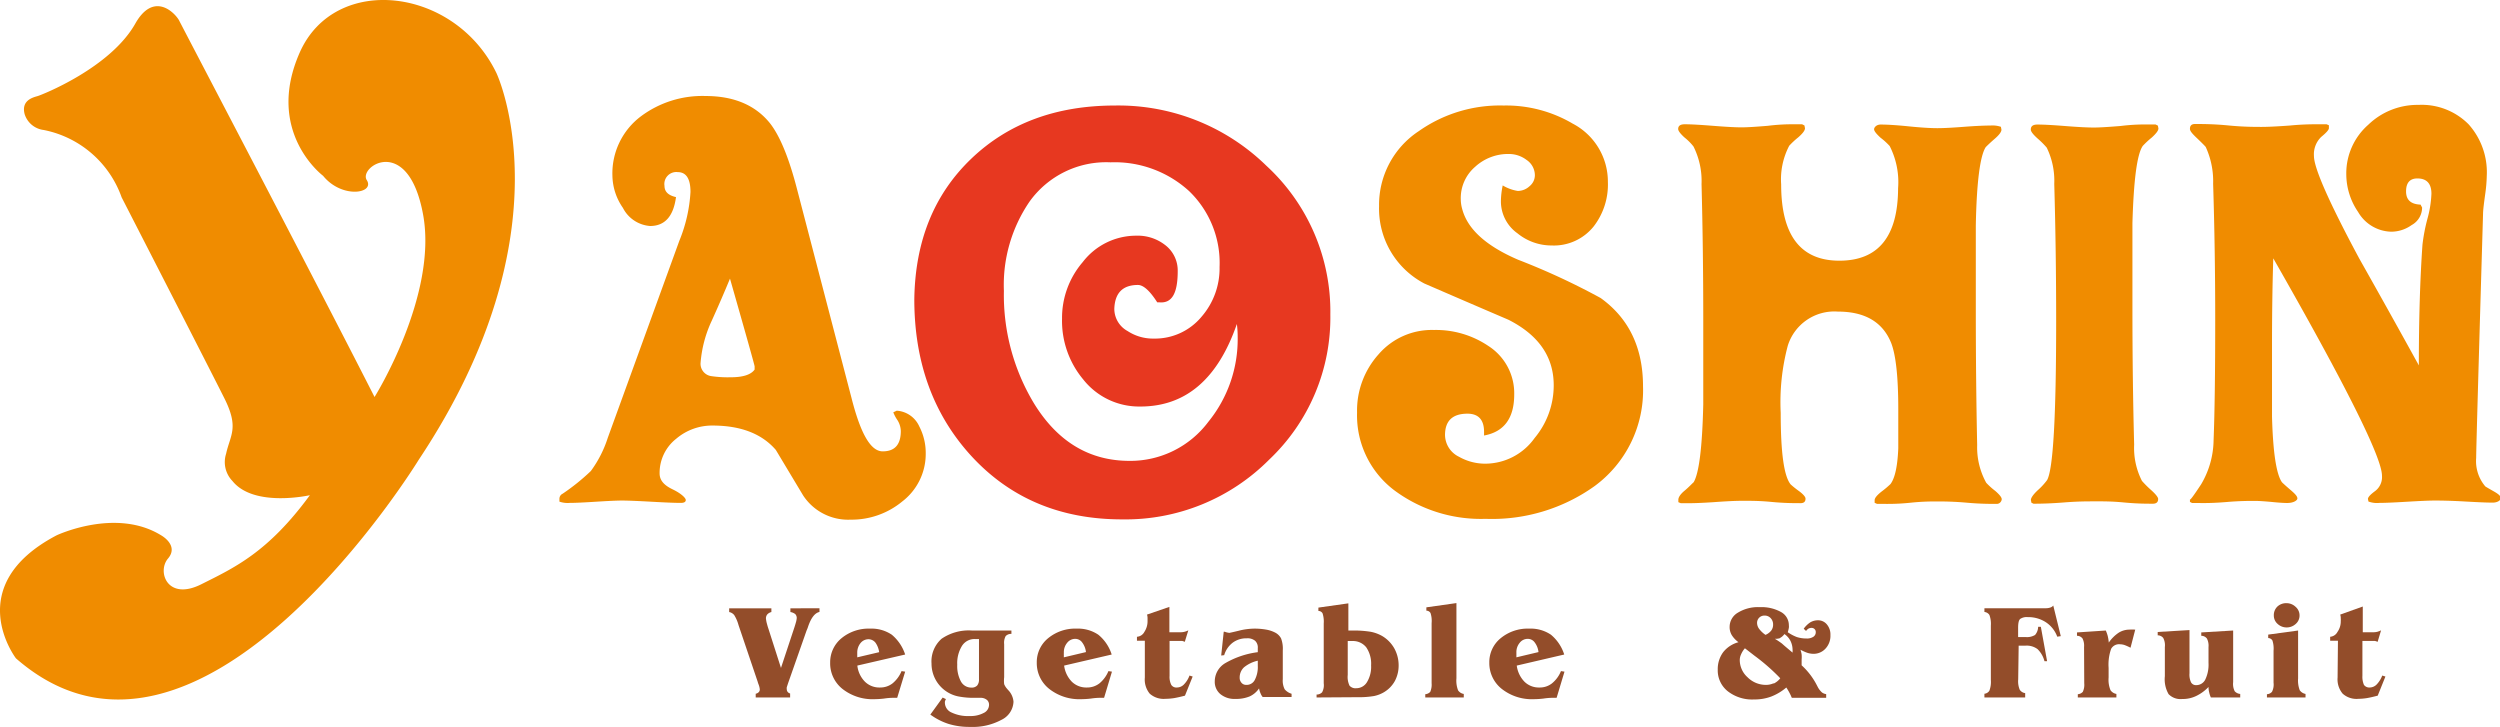
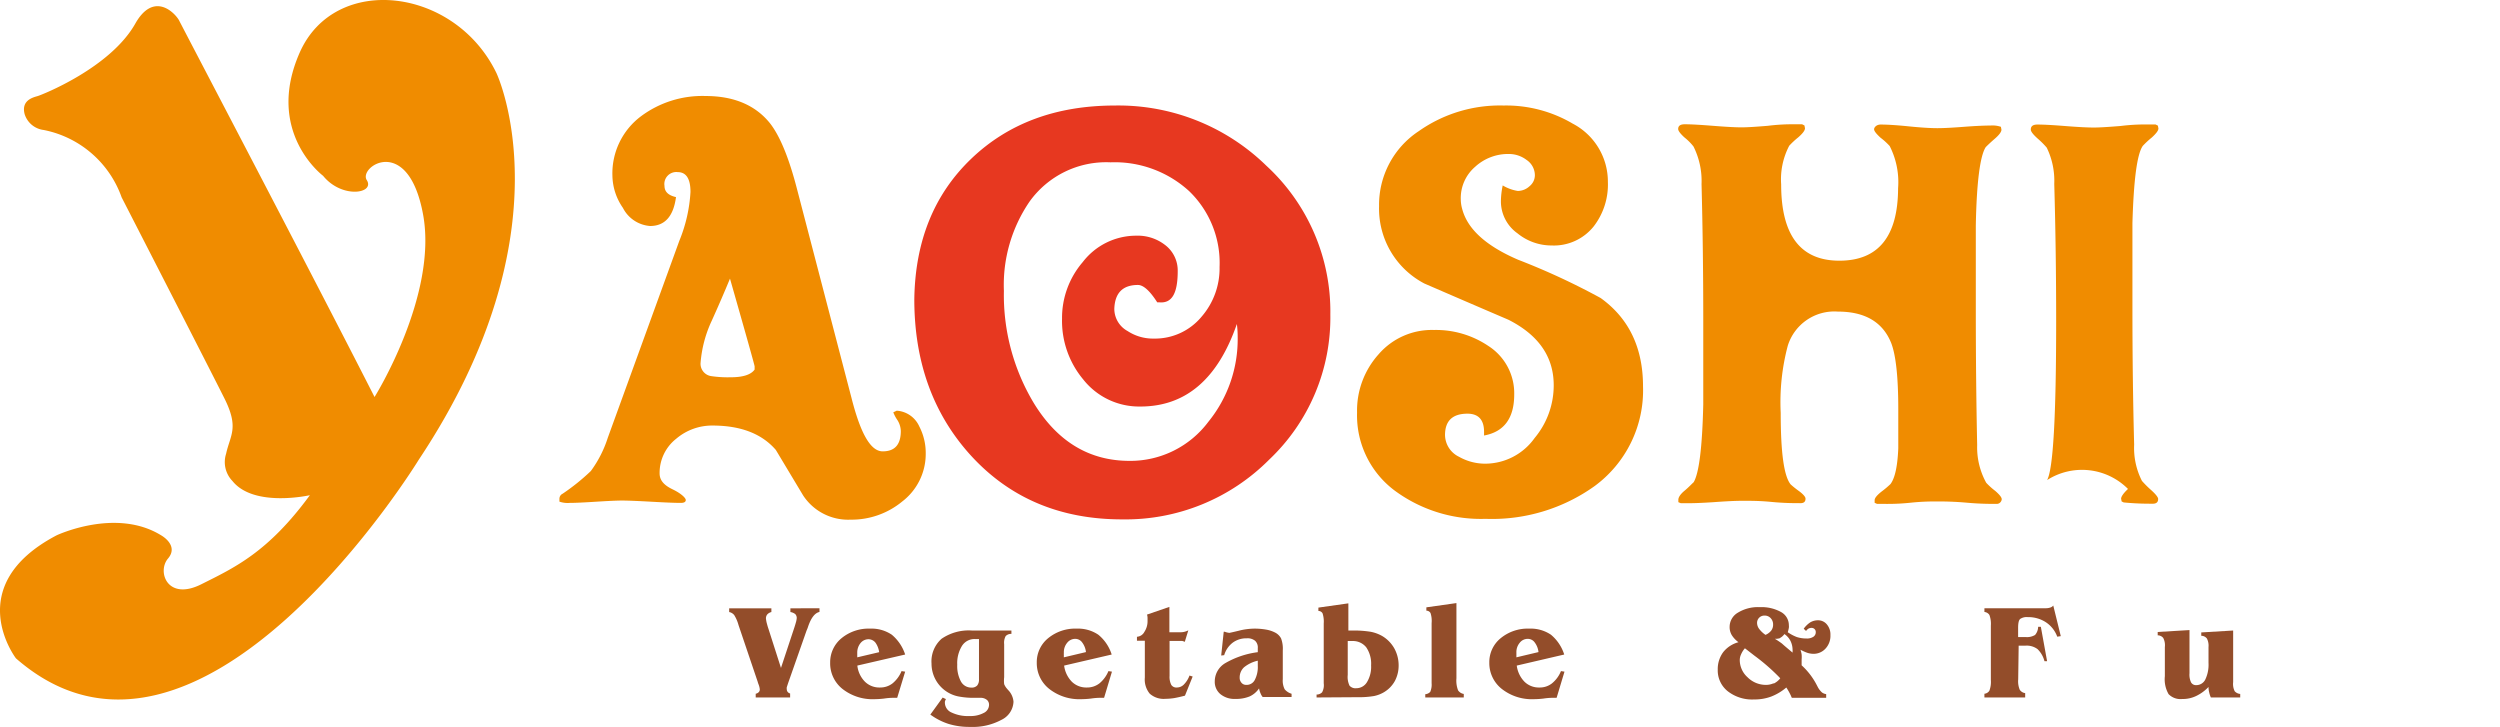
<svg xmlns="http://www.w3.org/2000/svg" id="レイヤー_1" data-name="レイヤー 1" viewBox="0 0 276 80.25">
  <defs>
    <style>.cls-1{fill:#f08c00;}.cls-2{fill:#e73820;}.cls-3{fill:#934d2a;}</style>
  </defs>
  <path class="cls-1" d="M78.56,41.53a1.38,1.38,0,0,1-1.22-1.43,13.45,13.45,0,0,1,1.25-4.72c.69-1.53,1.36-3.07,2-4.62q2.72,9.52,2.72,9.69v.35c-.4.56-1.27.85-2.63.85A12.55,12.55,0,0,1,78.56,41.53ZM76.23,21.19A16.65,16.65,0,0,1,75,26.58l-7.9,21.75A12.71,12.71,0,0,1,65.23,52a23.28,23.28,0,0,1-3.12,2.51.62.62,0,0,0-.35.54l0,.33a2.76,2.76,0,0,0,1.15.14c.64,0,1.6-.05,2.88-.13s2.25-.13,2.89-.13,1.8.05,3.24.13,2.52.13,3.24.13c.37,0,.55-.11.55-.32s-.48-.71-1.46-1.18S72.82,53,72.82,52.26a4.8,4.8,0,0,1,1.83-3.82,6.12,6.12,0,0,1,4-1.46c3.11,0,5.44.89,7,2.69l3,5a5.94,5.94,0,0,0,5.26,2.7,8.77,8.77,0,0,0,5.69-2,6.61,6.61,0,0,0,2.6-5.29,6.35,6.35,0,0,0-.71-3A2.94,2.94,0,0,0,99,45.34l-.38.18a4,4,0,0,0,.45.85,2.4,2.4,0,0,1,.38,1.21c0,1.5-.66,2.25-2,2.25S95,47.85,94,43.91l-6-23q-1.34-5.2-3-7.31c-1.61-2-4-3-7.1-3a11.32,11.32,0,0,0-7.14,2.24,7.88,7.88,0,0,0-3.15,6.55,6.4,6.4,0,0,0,1.16,3.56,3.67,3.67,0,0,0,3,2c1.63,0,2.58-1.07,2.86-3.19-.85-.19-1.27-.6-1.27-1.24A1.32,1.32,0,0,1,74.81,19C75.75,19,76.23,19.72,76.23,21.19Z" />
  <path class="cls-2" d="M125.63,31.46c.6,0,1.32.65,2.13,1.92l.26,0c1.37.11,2-1,2-3.46a3.53,3.53,0,0,0-1.43-2.9,4.91,4.91,0,0,0-3.16-1,7.43,7.43,0,0,0-5.9,2.92,9.45,9.45,0,0,0-2.28,6.25,10.08,10.08,0,0,0,2.33,6.69,7.86,7.86,0,0,0,6.32,3q7.5,0,10.65-9.11a10.79,10.79,0,0,1,.09,1.46,14.46,14.46,0,0,1-3.24,9.34,10.76,10.76,0,0,1-8.69,4.31q-6.66,0-10.56-6.35a23.15,23.15,0,0,1-3.32-12.42,16.29,16.29,0,0,1,2.83-9.85,10.41,10.41,0,0,1,8.94-4.34,12.19,12.19,0,0,1,8.67,3.17,11,11,0,0,1,3.37,8.39,8.14,8.14,0,0,1-2,5.5,6.69,6.69,0,0,1-5.28,2.4,5.11,5.11,0,0,1-2.87-.83,2.8,2.8,0,0,1-1.47-2.45Q123.11,31.46,125.63,31.46ZM139.81,18.3a23.38,23.38,0,0,0-16.72-6.65q-9.74,0-15.88,5.89t-6.27,15.51q0,10.35,6.21,17.2,6.45,7.09,16.72,7.09a22.37,22.37,0,0,0,16.26-6.61,21.58,21.58,0,0,0,6.74-16A21.87,21.87,0,0,0,139.81,18.3Z" />
  <path class="cls-1" d="M169.45,19.34a2.05,2.05,0,0,0-.91-1.68A3.23,3.23,0,0,0,166.6,17a5.38,5.38,0,0,0-3.75,1.42A4.55,4.55,0,0,0,161.27,22a4,4,0,0,0,.15,1.05c.58,2.24,2.65,4.11,6.19,5.63a76.49,76.49,0,0,1,9.1,4.22q4.68,3.36,4.68,9.76a13.11,13.11,0,0,1-5.34,11A19.47,19.47,0,0,1,164,57.28a16,16,0,0,1-9.75-2.92,10.36,10.36,0,0,1-4.43-8.82,9.29,9.29,0,0,1,2.38-6.43,7.76,7.76,0,0,1,6.11-2.68,10.34,10.34,0,0,1,6,1.76,6.2,6.2,0,0,1,2.86,5.35q0,3.93-3.33,4.54v-.41c0-1.31-.61-2-1.83-2-1.65,0-2.48.79-2.48,2.36a2.71,2.71,0,0,0,1.55,2.4,5.84,5.84,0,0,0,2.93.76,6.71,6.71,0,0,0,5.41-2.83,9.06,9.06,0,0,0,2.11-5.83q0-4.7-5-7.23-4.67-2-9.28-4a9.33,9.33,0,0,1-5-8.54,9.74,9.74,0,0,1,4.38-8.28A15.55,15.55,0,0,1,166,11.65a14.47,14.47,0,0,1,7.63,2,7.22,7.22,0,0,1,3.88,6.42A7.56,7.56,0,0,1,175.94,25a5.63,5.63,0,0,1-4.63,2.1,5.94,5.94,0,0,1-3.78-1.34,4.33,4.33,0,0,1-1.83-3.51,8.87,8.87,0,0,1,.2-1.78,4.64,4.64,0,0,0,1.66.61,1.92,1.92,0,0,0,1.31-.53A1.56,1.56,0,0,0,169.45,19.34Z" />
  <path class="cls-1" d="M192.23,55.29q-1,0-3.06.15c-1.38.09-2.43.13-3.15.11h-.47l-.26-.11,0-.27c0-.27.23-.62.69-1s.87-.83,1-.93c.59-1,.95-3.82,1.06-8.59,0-.16,0-3.28,0-9.33,0-5-.06-10.06-.19-15a8.5,8.5,0,0,0-.89-4.15,6.12,6.12,0,0,0-1-1q-.69-.63-.69-.93c0-.35.24-.52.73-.52.68,0,1.71.06,3.11.17s2.43.17,3.13.17,1.57-.06,2.92-.17a22,22,0,0,1,2.91-.17l.88,0,.26.13.06.31c0,.24-.25.57-.74,1a9.1,9.1,0,0,0-1,.93,8,8,0,0,0-.89,4.27q0,8.43,6.44,8.42t6.47-8a8.78,8.78,0,0,0-.93-4.66,7.47,7.47,0,0,0-1-.91c-.47-.43-.72-.74-.72-.94s.25-.52.73-.52c.68,0,1.72.06,3.1.2s2.44.2,3.14.2,1.64-.05,2.95-.15,2.27-.14,2.92-.14a2.89,2.89,0,0,1,1.16.14l.06.32c0,.23-.24.57-.74,1s-.92.84-1,.93c-.61.94-1,3.81-1.09,8.64v9.38q0,7.76.15,14.86a8.09,8.09,0,0,0,1,4.17,8,8,0,0,0,1,.9c.47.41.71.71.71.91s-.19.52-.55.52c-.72,0-1.82,0-3.27-.13s-2.54-.14-3.27-.14-1.56,0-2.88.13a24.33,24.33,0,0,1-2.89.14l-.9,0-.27-.12,0-.29c0-.23.25-.54.75-.94a10.17,10.17,0,0,0,1-.84c.5-.66.78-2,.86-3.94V45.17c0-3.56-.27-6-.79-7.32q-1.4-3.45-5.88-3.45a5.38,5.38,0,0,0-5.53,3.77,24.3,24.3,0,0,0-.78,7.41c0,4.41.36,7,1.1,7.9a10.09,10.09,0,0,0,.94.75c.47.36.7.63.7.82,0,.34-.18.5-.56.5-.71,0-1.79,0-3.23-.14S193,55.29,192.23,55.29Z" />
-   <path class="cls-1" d="M231.17,14.08c.61,0,1.58-.06,2.93-.17a22.29,22.29,0,0,1,3-.17l.87,0,.26.13.06.31c0,.24-.25.56-.73,1a9.87,9.87,0,0,0-1,.93c-.64.93-1,3.77-1.14,8.52q0-.23,0,9.34,0,8,.19,15.12a8,8,0,0,0,.86,4,11.34,11.34,0,0,0,1,1c.53.48.79.81.79,1,0,.34-.19.52-.58.52-.7,0-1.77,0-3.22-.14s-2.53-.12-3.27-.12-1.82,0-3.32.12-2.61.14-3.37.14l-.23-.11-.06-.3c0-.23.25-.6.76-1.08A7.16,7.16,0,0,0,226,53q1-1.77,1-17.5,0-7.86-.21-15.2a8.34,8.34,0,0,0-.83-4,9.41,9.41,0,0,0-1-1c-.51-.46-.76-.78-.76-1,0-.37.24-.55.73-.55.7,0,1.75.06,3.14.17S230.49,14.08,231.17,14.08Z" />
-   <path class="cls-1" d="M268.83,55.26c-.69,0-1.71.05-3.07.13s-2.38.13-3.06.13a2.74,2.74,0,0,1-1.22-.15l-.06-.28c0-.2.26-.48.77-.86a1.93,1.93,0,0,0,.78-1.71q0-3-12-24c-.1,3.11-.14,6.33-.14,9.65V46q.16,5.88,1.09,7.23c.06.07.38.37,1,.9s.71.73.71.91-.38.49-1.12.49q-.62,0-1.77-.12c-.78-.07-1.38-.11-1.78-.11-.67,0-1.7,0-3.11.12s-2.48.13-3.22.11H242l-.23-.12,0-.29c0,.16.41-.4,1.24-1.66a9.8,9.8,0,0,0,1.37-4.84q.18-4.52.18-13.32c0-5.28-.08-10.27-.23-15a9.08,9.08,0,0,0-.82-4.08c-.09-.11-.42-.45-1-1s-.74-.79-.74-1c0-.36.19-.53.56-.53.81,0,2.05,0,3.69.16s2.87.16,3.68.16q1,0,3.09-.15a29.88,29.88,0,0,1,3.06-.14l1,0,.26.11,0,.32c0,.18-.28.5-.83.95a2.66,2.66,0,0,0-.82,2.12q0,2,5,11.32,3.32,5.88,6.58,11.8,0-7.6.4-13.32a20.07,20.07,0,0,1,.53-2.8,12.17,12.17,0,0,0,.46-2.83c0-1.12-.52-1.69-1.55-1.69-.83,0-1.25.48-1.25,1.43s.54,1.42,1.6,1.46l.17.32a2.21,2.21,0,0,1-1.16,1.94,3.88,3.88,0,0,1-2.23.73,4.34,4.34,0,0,1-3.67-2.17,7.42,7.42,0,0,1-1.31-4.2,7.14,7.14,0,0,1,2.43-5.44,7.81,7.81,0,0,1,5.54-2.19,7.29,7.29,0,0,1,5.54,2.15,7.94,7.94,0,0,1,2,5.68,16.6,16.6,0,0,1-.18,2.07c-.13.95-.22,1.64-.23,2.07q-.77,26.08-.76,27a4.31,4.31,0,0,0,1,3.14c.05.05.39.24,1,.59s.71.54.71.73-.3.48-.91.48-1.72-.05-3.12-.13S269.53,55.26,268.83,55.26Z" />
+   <path class="cls-1" d="M231.17,14.08c.61,0,1.58-.06,2.93-.17a22.29,22.29,0,0,1,3-.17l.87,0,.26.13.06.31c0,.24-.25.56-.73,1a9.87,9.87,0,0,0-1,.93c-.64.93-1,3.77-1.14,8.52q0-.23,0,9.34,0,8,.19,15.12a8,8,0,0,0,.86,4,11.34,11.34,0,0,0,1,1c.53.48.79.81.79,1,0,.34-.19.52-.58.52-.7,0-1.77,0-3.22-.14l-.23-.11-.06-.3c0-.23.25-.6.76-1.08A7.16,7.16,0,0,0,226,53q1-1.77,1-17.5,0-7.86-.21-15.2a8.34,8.34,0,0,0-.83-4,9.41,9.41,0,0,0-1-1c-.51-.46-.76-.78-.76-1,0-.37.24-.55.73-.55.7,0,1.75.06,3.14.17S230.49,14.08,231.17,14.08Z" />
  <path class="cls-1" d="M41.35,43.83s7-11.2,5.36-20.14-7.16-5.29-6.22-3.81-2.73,2.1-4.82-.47c0,0-6.46-4.82-2.58-13.61S50.21-1.43,54.8,8.05c0,0,8.29,17.36-8.56,42.69,0,0-24.24,39.63-44.48,21.94,0,0-6.13-8,4.49-13.58,0,0,6.54-3.09,11.54,0,0,0,2,1.1.76,2.56s-.06,4.71,3.66,2.85,7.39-3.55,12-9.84c0,0-6.17,1.4-8.55-1.57a3,3,0,0,1-.7-3c.46-2.09,1.45-2.85-.18-6.11S13.43,21.79,13.43,21.79a11.49,11.49,0,0,0-8.61-7.44,2.52,2.52,0,0,1-2.1-1.75c-.41-1.57,1-1.86,1.46-2s8-3.1,10.76-8c2-3.53,4.3-1.28,4.83-.35C19.77,2.3,34.55,30.46,41.35,43.83Z" />
  <path class="cls-3" d="M90.47,67.15v.41c-.51.11-.93.65-1.26,1.63a3.21,3.21,0,0,1-.16.41L87,75.44l-.14.43a.79.79,0,0,0,0,.23.48.48,0,0,0,.1.29.52.52,0,0,0,.27.17V77h-3.8v-.41a.66.66,0,0,0,.34-.18.43.43,0,0,0,.11-.32,2,2,0,0,0-.13-.52,2.59,2.59,0,0,1-.1-.3L81.53,69a4.07,4.07,0,0,0-.47-1.09.94.94,0,0,0-.56-.34v-.41h4.66v.41a.9.9,0,0,0-.45.26.68.68,0,0,0-.15.45,3.5,3.5,0,0,0,.07.43c.06.22.12.46.21.72l1.38,4.31,1.44-4.35c.11-.32.18-.58.23-.75a2.72,2.72,0,0,0,.07-.39.62.62,0,0,0-.17-.46,1.14,1.14,0,0,0-.53-.22v-.41Z" />
  <path class="cls-3" d="M94.64,72.57a1.1,1.1,0,0,0,0-.16c0-.19,0-.31,0-.36A1.65,1.65,0,0,1,95,71a1.14,1.14,0,0,1,.88-.43,1,1,0,0,1,.77.38A2.36,2.36,0,0,1,97.06,72Zm5.29-.31a4.75,4.75,0,0,0-1.48-2.19,4,4,0,0,0-2.38-.67,4.72,4.72,0,0,0-3.18,1.07,3.43,3.43,0,0,0-1.24,2.69A3.6,3.6,0,0,0,93,76.05a5.37,5.37,0,0,0,3.54,1.14,9.46,9.46,0,0,0,1.07-.07,7,7,0,0,1,.87-.08h.57l.88-2.89-.4-.06a3.44,3.44,0,0,1-1,1.36,2.21,2.21,0,0,1-1.39.45,2.26,2.26,0,0,1-1.65-.64,3,3,0,0,1-.84-1.78Z" />
  <path class="cls-3" d="M107.88,75.68a.81.81,0,0,1-.64.23,1.29,1.29,0,0,1-1.15-.67,3.57,3.57,0,0,1-.41-1.85,3.64,3.64,0,0,1,.52-2.08,1.63,1.63,0,0,1,1.42-.76h.46V75A1,1,0,0,1,107.88,75.68Zm-3.16,4.24a7.87,7.87,0,0,0,2.4.33,6.69,6.69,0,0,0,3.44-.78,2.32,2.32,0,0,0,1.33-2,2.08,2.08,0,0,0-.6-1.3l-.12-.14a1.74,1.74,0,0,1-.31-.5,3.24,3.24,0,0,1,0-.77V71.12a1.52,1.52,0,0,1,.17-.9.84.84,0,0,1,.63-.24v-.37h-4.35a5.3,5.3,0,0,0-3.36.91,3.34,3.34,0,0,0-1.11,2.74A3.69,3.69,0,0,0,106,76.92a8.48,8.48,0,0,0,1.36.12c.52,0,.84,0,1,0a1.09,1.09,0,0,1,.62.25.7.7,0,0,1,.21.54,1,1,0,0,1-.59.88,3.07,3.07,0,0,1-1.55.34,4.19,4.19,0,0,1-2-.39,1.19,1.19,0,0,1-.73-1,1,1,0,0,1,0-.21,1.4,1.4,0,0,1,.11-.27l-.36-.17-1.36,1.88A7.07,7.07,0,0,0,104.72,79.92Z" />
  <path class="cls-3" d="M117.45,72.57a.67.67,0,0,1,0-.16,3.25,3.25,0,0,1,0-.36,1.6,1.6,0,0,1,.37-1.09,1.12,1.12,0,0,1,.88-.43.93.93,0,0,1,.76.38,2.16,2.16,0,0,1,.43,1.08Zm5.28-.31a4.6,4.6,0,0,0-1.48-2.19,4,4,0,0,0-2.38-.67,4.7,4.7,0,0,0-3.17,1.07,3.4,3.4,0,0,0-1.24,2.69,3.62,3.62,0,0,0,1.37,2.89,5.38,5.38,0,0,0,3.55,1.14,9.46,9.46,0,0,0,1.07-.07,7.08,7.08,0,0,1,.86-.08h.58l.87-2.89-.39-.06a3.44,3.44,0,0,1-1,1.36,2.21,2.21,0,0,1-1.39.45,2.26,2.26,0,0,1-1.65-.64,3.11,3.11,0,0,1-.85-1.78Z" />
  <path class="cls-3" d="M126.39,70.74h-.87V70.3a1,1,0,0,0,.82-.54,2.12,2.12,0,0,0,.35-1.2c0-.07,0-.16,0-.27s0-.25-.06-.44L129.1,67V69.8h1.22a1.65,1.65,0,0,0,.48-.06,2.08,2.08,0,0,0,.39-.15l-.39,1.27a1.42,1.42,0,0,0-.29-.1l-.46,0h-.93v3.85a1.94,1.94,0,0,0,.19,1,.66.66,0,0,0,.62.29,1.08,1.08,0,0,0,.76-.32,2.76,2.76,0,0,0,.63-1l.35.11-.85,2.11c-.45.12-.85.21-1.19.27a6.76,6.76,0,0,1-.95.08,2.32,2.32,0,0,1-1.75-.57,2.45,2.45,0,0,1-.54-1.78Z" />
  <path class="cls-3" d="M138.86,73.49a3.08,3.08,0,0,1-.33,1.57,1,1,0,0,1-.95.55.65.65,0,0,1-.51-.22.82.82,0,0,1-.21-.59,1.53,1.53,0,0,1,.48-1.13,3.71,3.71,0,0,1,1.52-.73Zm-3.71-1.16a2.68,2.68,0,0,1,.93-1.37,2.52,2.52,0,0,1,1.56-.49,1.31,1.31,0,0,1,.92.27,1,1,0,0,1,.3.81V72a9.6,9.6,0,0,0-3.59,1.21,2.34,2.34,0,0,0-1.16,2,1.76,1.76,0,0,0,.62,1.42,2.46,2.46,0,0,0,1.69.53,3.87,3.87,0,0,0,1.55-.28A2.53,2.53,0,0,0,139,76a2.32,2.32,0,0,0,.17.56,1.38,1.38,0,0,0,.23.39h3.19v-.36a1.59,1.59,0,0,1-.76-.49,2.11,2.11,0,0,1-.21-1.12V71.81a3.23,3.23,0,0,0-.19-1.33,1.53,1.53,0,0,0-.69-.66,3.41,3.41,0,0,0-.95-.31,7.32,7.32,0,0,0-1.27-.11,7.18,7.18,0,0,0-1.79.24c-.62.15-1,.23-1,.23a2.08,2.08,0,0,1-.53-.13l-.1,0-.28,2.63Z" />
  <path class="cls-3" d="M148.79,70.77l.17,0h.31a1.88,1.88,0,0,1,1.56.69,3.21,3.21,0,0,1,.54,2,3.25,3.25,0,0,1-.44,1.82,1.37,1.37,0,0,1-1.19.7.87.87,0,0,1-.75-.28,2.22,2.22,0,0,1-.2-1.19Zm1.12,6.2a9.7,9.7,0,0,0,1.79-.13,3.54,3.54,0,0,0,1.09-.42A3.29,3.29,0,0,0,154,75.17a3.65,3.65,0,0,0,.41-1.7,3.88,3.88,0,0,0-.48-1.89,3.69,3.69,0,0,0-1.33-1.36,4.18,4.18,0,0,0-1.27-.47,11.67,11.67,0,0,0-2-.14h-.47v-3l-3.31.47v.37a.52.52,0,0,1,.46.26,2.94,2.94,0,0,1,.13,1.12v6.6a1.65,1.65,0,0,1-.18,1,.85.85,0,0,1-.61.25V77Z" />
  <path class="cls-3" d="M158.05,68.8a2.81,2.81,0,0,0-.12-1.12.52.52,0,0,0-.46-.26v-.37l3.32-.47v8.31a3,3,0,0,0,.18,1.32.92.92,0,0,0,.63.4V77h-4.25v-.36a.82.82,0,0,0,.55-.26,2,2,0,0,0,.15-.95Z" />
  <path class="cls-3" d="M167.41,72.57s0-.09,0-.16,0-.31,0-.36a1.6,1.6,0,0,1,.37-1.09,1.11,1.11,0,0,1,.88-.43.93.93,0,0,1,.76.38,2.16,2.16,0,0,1,.43,1.08Zm5.28-.31a4.66,4.66,0,0,0-1.47-2.19,4,4,0,0,0-2.39-.67,4.7,4.7,0,0,0-3.17,1.07,3.4,3.4,0,0,0-1.24,2.69,3.62,3.62,0,0,0,1.37,2.89,5.37,5.37,0,0,0,3.54,1.14,9.47,9.47,0,0,0,1.08-.07,7.08,7.08,0,0,1,.86-.08h.58l.87-2.89-.39-.06a3.36,3.36,0,0,1-1,1.36,2.16,2.16,0,0,1-1.38.45,2.25,2.25,0,0,1-1.65-.64,3.11,3.11,0,0,1-.85-1.78Z" />
  <path class="cls-3" d="M194.21,69.43a1.14,1.14,0,0,1-.23-.65.8.8,0,0,1,.81-.82.89.89,0,0,1,.69.28,1,1,0,0,1,.27.72,1.06,1.06,0,0,1-.21.66,1.6,1.6,0,0,1-.63.47A3,3,0,0,1,194.21,69.43Zm2.31,1A1.41,1.41,0,0,0,197,70a2,2,0,0,1,.67.76,2.25,2.25,0,0,1,.23,1,.87.87,0,0,1,0,.18s0,.07,0,.11c-.51-.43-.9-.75-1.17-1a9.1,9.1,0,0,0-.79-.53A1.51,1.51,0,0,0,196.52,70.45Zm-.71,5a2,2,0,0,1-.88.18,2.84,2.84,0,0,1-2-.84,2.56,2.56,0,0,1-.86-1.88,1.49,1.49,0,0,1,.15-.66,2.43,2.43,0,0,1,.42-.66l1.07.83a22,22,0,0,1,2.83,2.48A2,2,0,0,1,195.81,75.47ZM190.24,72a3.14,3.14,0,0,0-.6,1.92,2.93,2.93,0,0,0,1.1,2.39,4.37,4.37,0,0,0,2.91.91,5.25,5.25,0,0,0,1.89-.32,5.87,5.87,0,0,0,1.67-1,7,7,0,0,1,.55,1c0,.07.05.1.07.14h3.78v-.41a1,1,0,0,1-.46-.18,2.15,2.15,0,0,1-.45-.57l-.13-.25a7.79,7.79,0,0,0-1.67-2.18c0-.18,0-.31,0-.39v-.25a3.43,3.43,0,0,0,0-.56,2.83,2.83,0,0,0-.13-.52,5.3,5.3,0,0,0,.76.34,2.21,2.21,0,0,0,.64.11,1.77,1.77,0,0,0,1.38-.59,2.07,2.07,0,0,0,.53-1.48,1.72,1.72,0,0,0-.39-1.17,1.25,1.25,0,0,0-1-.46,1.66,1.66,0,0,0-.84.23,2.79,2.79,0,0,0-.72.7l.26.25a.81.81,0,0,1,.27-.26.67.67,0,0,1,.33-.08.45.45,0,0,1,.47.48.59.59,0,0,1-.28.51,1.28,1.28,0,0,1-.74.18,3.47,3.47,0,0,1-1.07-.16,4.65,4.65,0,0,1-1-.53,4.77,4.77,0,0,0,.12-.49,1.1,1.1,0,0,0,0-.28,1.66,1.66,0,0,0-.86-1.46,4.44,4.44,0,0,0-2.35-.54,4.23,4.23,0,0,0-2.42.61,1.82,1.82,0,0,0-.91,1.57,1.72,1.72,0,0,0,.24.91,2.8,2.8,0,0,0,.74.78A3.19,3.19,0,0,0,190.24,72Z" />
  <path class="cls-3" d="M222.81,75a2.43,2.43,0,0,0,.17,1.15.85.85,0,0,0,.6.37V77h-4.5v-.41a.73.73,0,0,0,.55-.34,2.78,2.78,0,0,0,.16-1.18v-6a2.84,2.84,0,0,0-.16-1.18.75.75,0,0,0-.55-.33v-.41h6.76a1.54,1.54,0,0,0,.52-.08.63.63,0,0,0,.32-.22l.83,3.38-.39.06a3.23,3.23,0,0,0-1.25-1.59,3.54,3.54,0,0,0-2-.57,1.29,1.29,0,0,0-.84.2c-.16.14-.23.46-.23,1v1h.82a1.72,1.72,0,0,0,1.05-.23,1.4,1.4,0,0,0,.34-.9h.3L226,73l-.29,0a2.83,2.83,0,0,0-.77-1.34,2,2,0,0,0-1.33-.38h-.75Z" />
-   <path class="cls-3" d="M230.08,71.43a1.77,1.77,0,0,0-.17-.94.77.77,0,0,0-.61-.3v-.37l3.18-.21a4.05,4.05,0,0,1,.21.59,5,5,0,0,1,.12.74,4.08,4.08,0,0,1,1.08-1.08,2.24,2.24,0,0,1,1.2-.35,4.14,4.14,0,0,1,.59,0h.05l-.52,2a5.47,5.47,0,0,0-.64-.29,1.61,1.61,0,0,0-.5-.09,1,1,0,0,0-1,.5,5.2,5.2,0,0,0-.28,2.1v1.07A3.05,3.05,0,0,0,233,76.2a1,1,0,0,0,.65.41V77h-4.26v-.36a.8.8,0,0,0,.55-.26,1.82,1.82,0,0,0,.16-.95Z" />
  <path class="cls-3" d="M239,74.65V71.43a1.73,1.73,0,0,0-.18-1,.78.78,0,0,0-.61-.29v-.37l3.51-.21v4.77a2,2,0,0,0,.17,1,.62.62,0,0,0,.58.31,1.11,1.11,0,0,0,1-.63,3.81,3.81,0,0,0,.35-1.82V71.43a1.71,1.71,0,0,0-.18-.94.79.79,0,0,0-.62-.3v-.37l3.52-.21v5.7a1.8,1.8,0,0,0,.17,1,.91.91,0,0,0,.61.3V77h-3.24a2.45,2.45,0,0,1-.18-.54,2.33,2.33,0,0,1-.08-.62,4.65,4.65,0,0,1-1.37,1,3.39,3.39,0,0,1-1.53.33,1.83,1.83,0,0,1-1.51-.54A3.29,3.29,0,0,1,239,74.65Z" />
-   <path class="cls-3" d="M252.44,66.59a1.45,1.45,0,0,1,1,.41,1.24,1.24,0,0,1,.43.94,1.22,1.22,0,0,1-.42.94,1.47,1.47,0,0,1-1,.39,1.45,1.45,0,0,1-1-.39,1.22,1.22,0,0,1-.42-.94,1.31,1.31,0,0,1,.42-1A1.43,1.43,0,0,1,252.44,66.59ZM251,71.83a2.84,2.84,0,0,0-.13-1.13.57.57,0,0,0-.46-.26v-.38l3.3-.45v5.28a3.05,3.05,0,0,0,.18,1.31,1,1,0,0,0,.64.41V77h-4.26v-.36a.77.77,0,0,0,.56-.27,1.77,1.77,0,0,0,.17-1Z" />
-   <path class="cls-3" d="M258.11,70.74h-.86V70.3a1,1,0,0,0,.81-.54,2,2,0,0,0,.36-1.2,1.42,1.42,0,0,0,0-.27c0-.1,0-.25-.06-.44l2.49-.89V69.8H262a1.77,1.77,0,0,0,.49-.06,2.7,2.7,0,0,0,.38-.15l-.38,1.27a1.76,1.76,0,0,0-.3-.1l-.45,0h-.93v3.85a2.22,2.22,0,0,0,.17,1,.72.72,0,0,0,.64.29,1.09,1.09,0,0,0,.75-.32,2.91,2.91,0,0,0,.63-1l.35.11-.85,2.11c-.45.12-.85.21-1.19.27a6.62,6.62,0,0,1-.94.08,2.28,2.28,0,0,1-1.74-.57,2.45,2.45,0,0,1-.56-1.78Z" />
</svg>